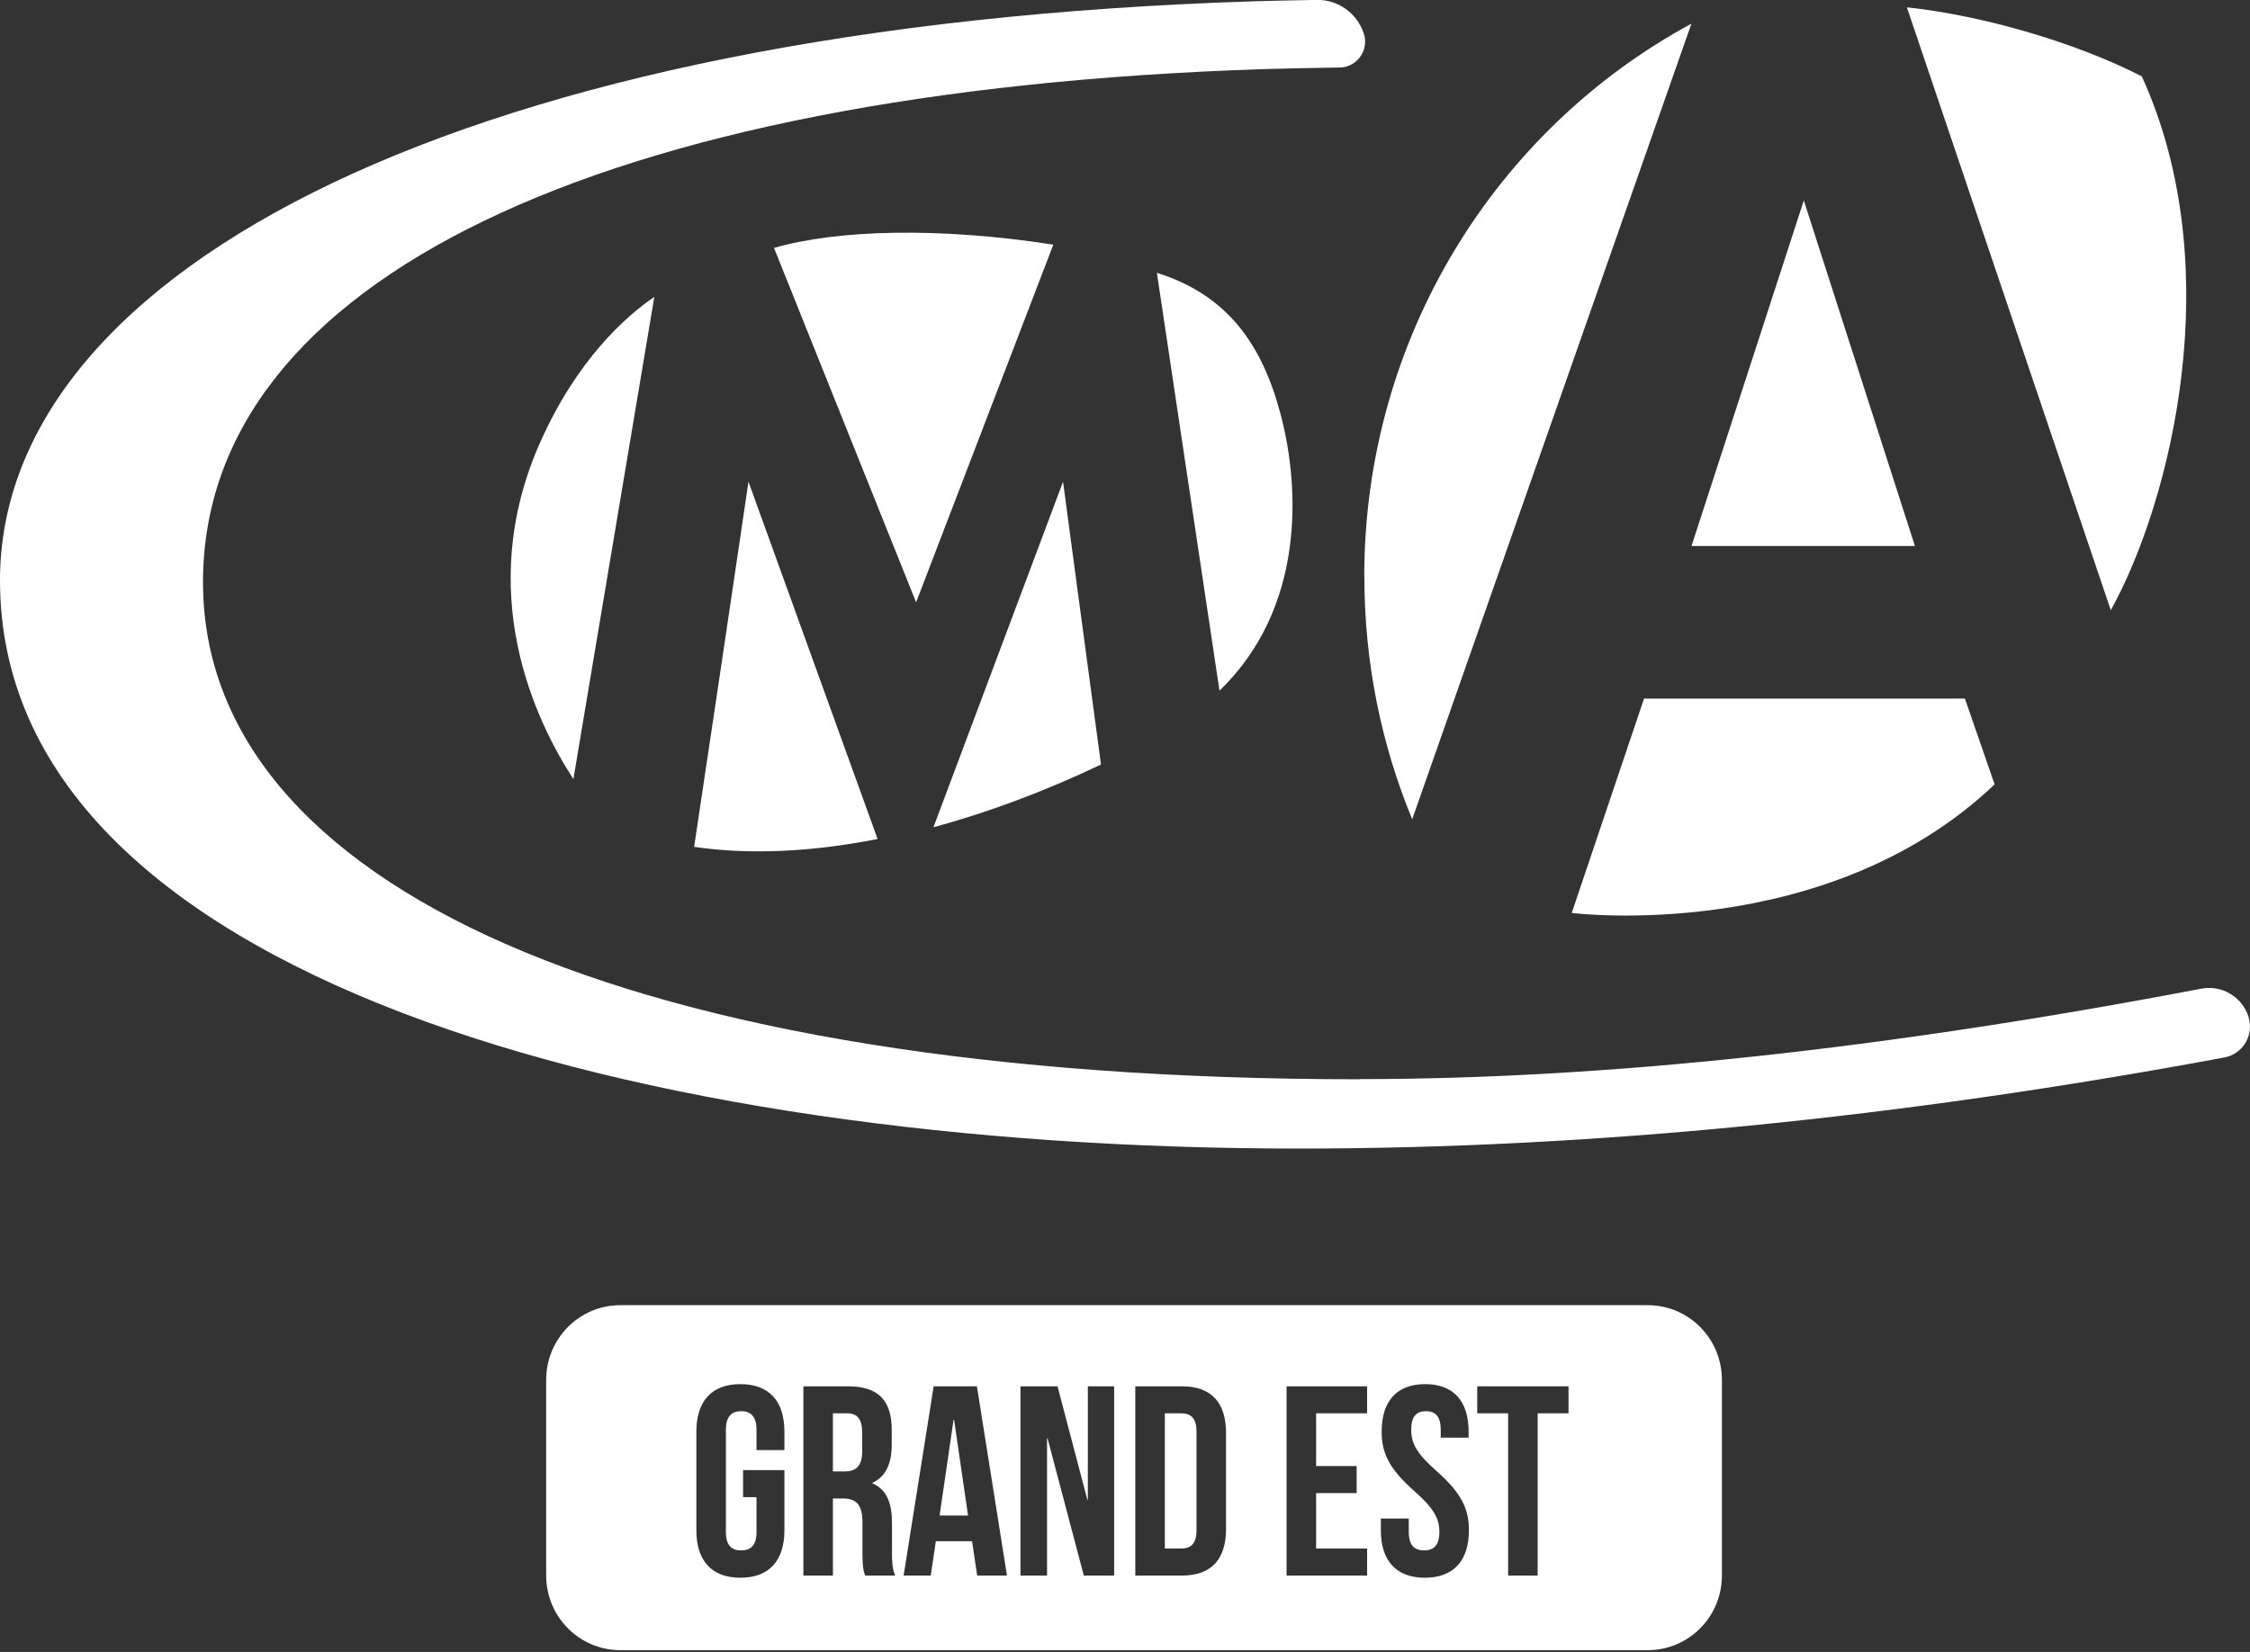
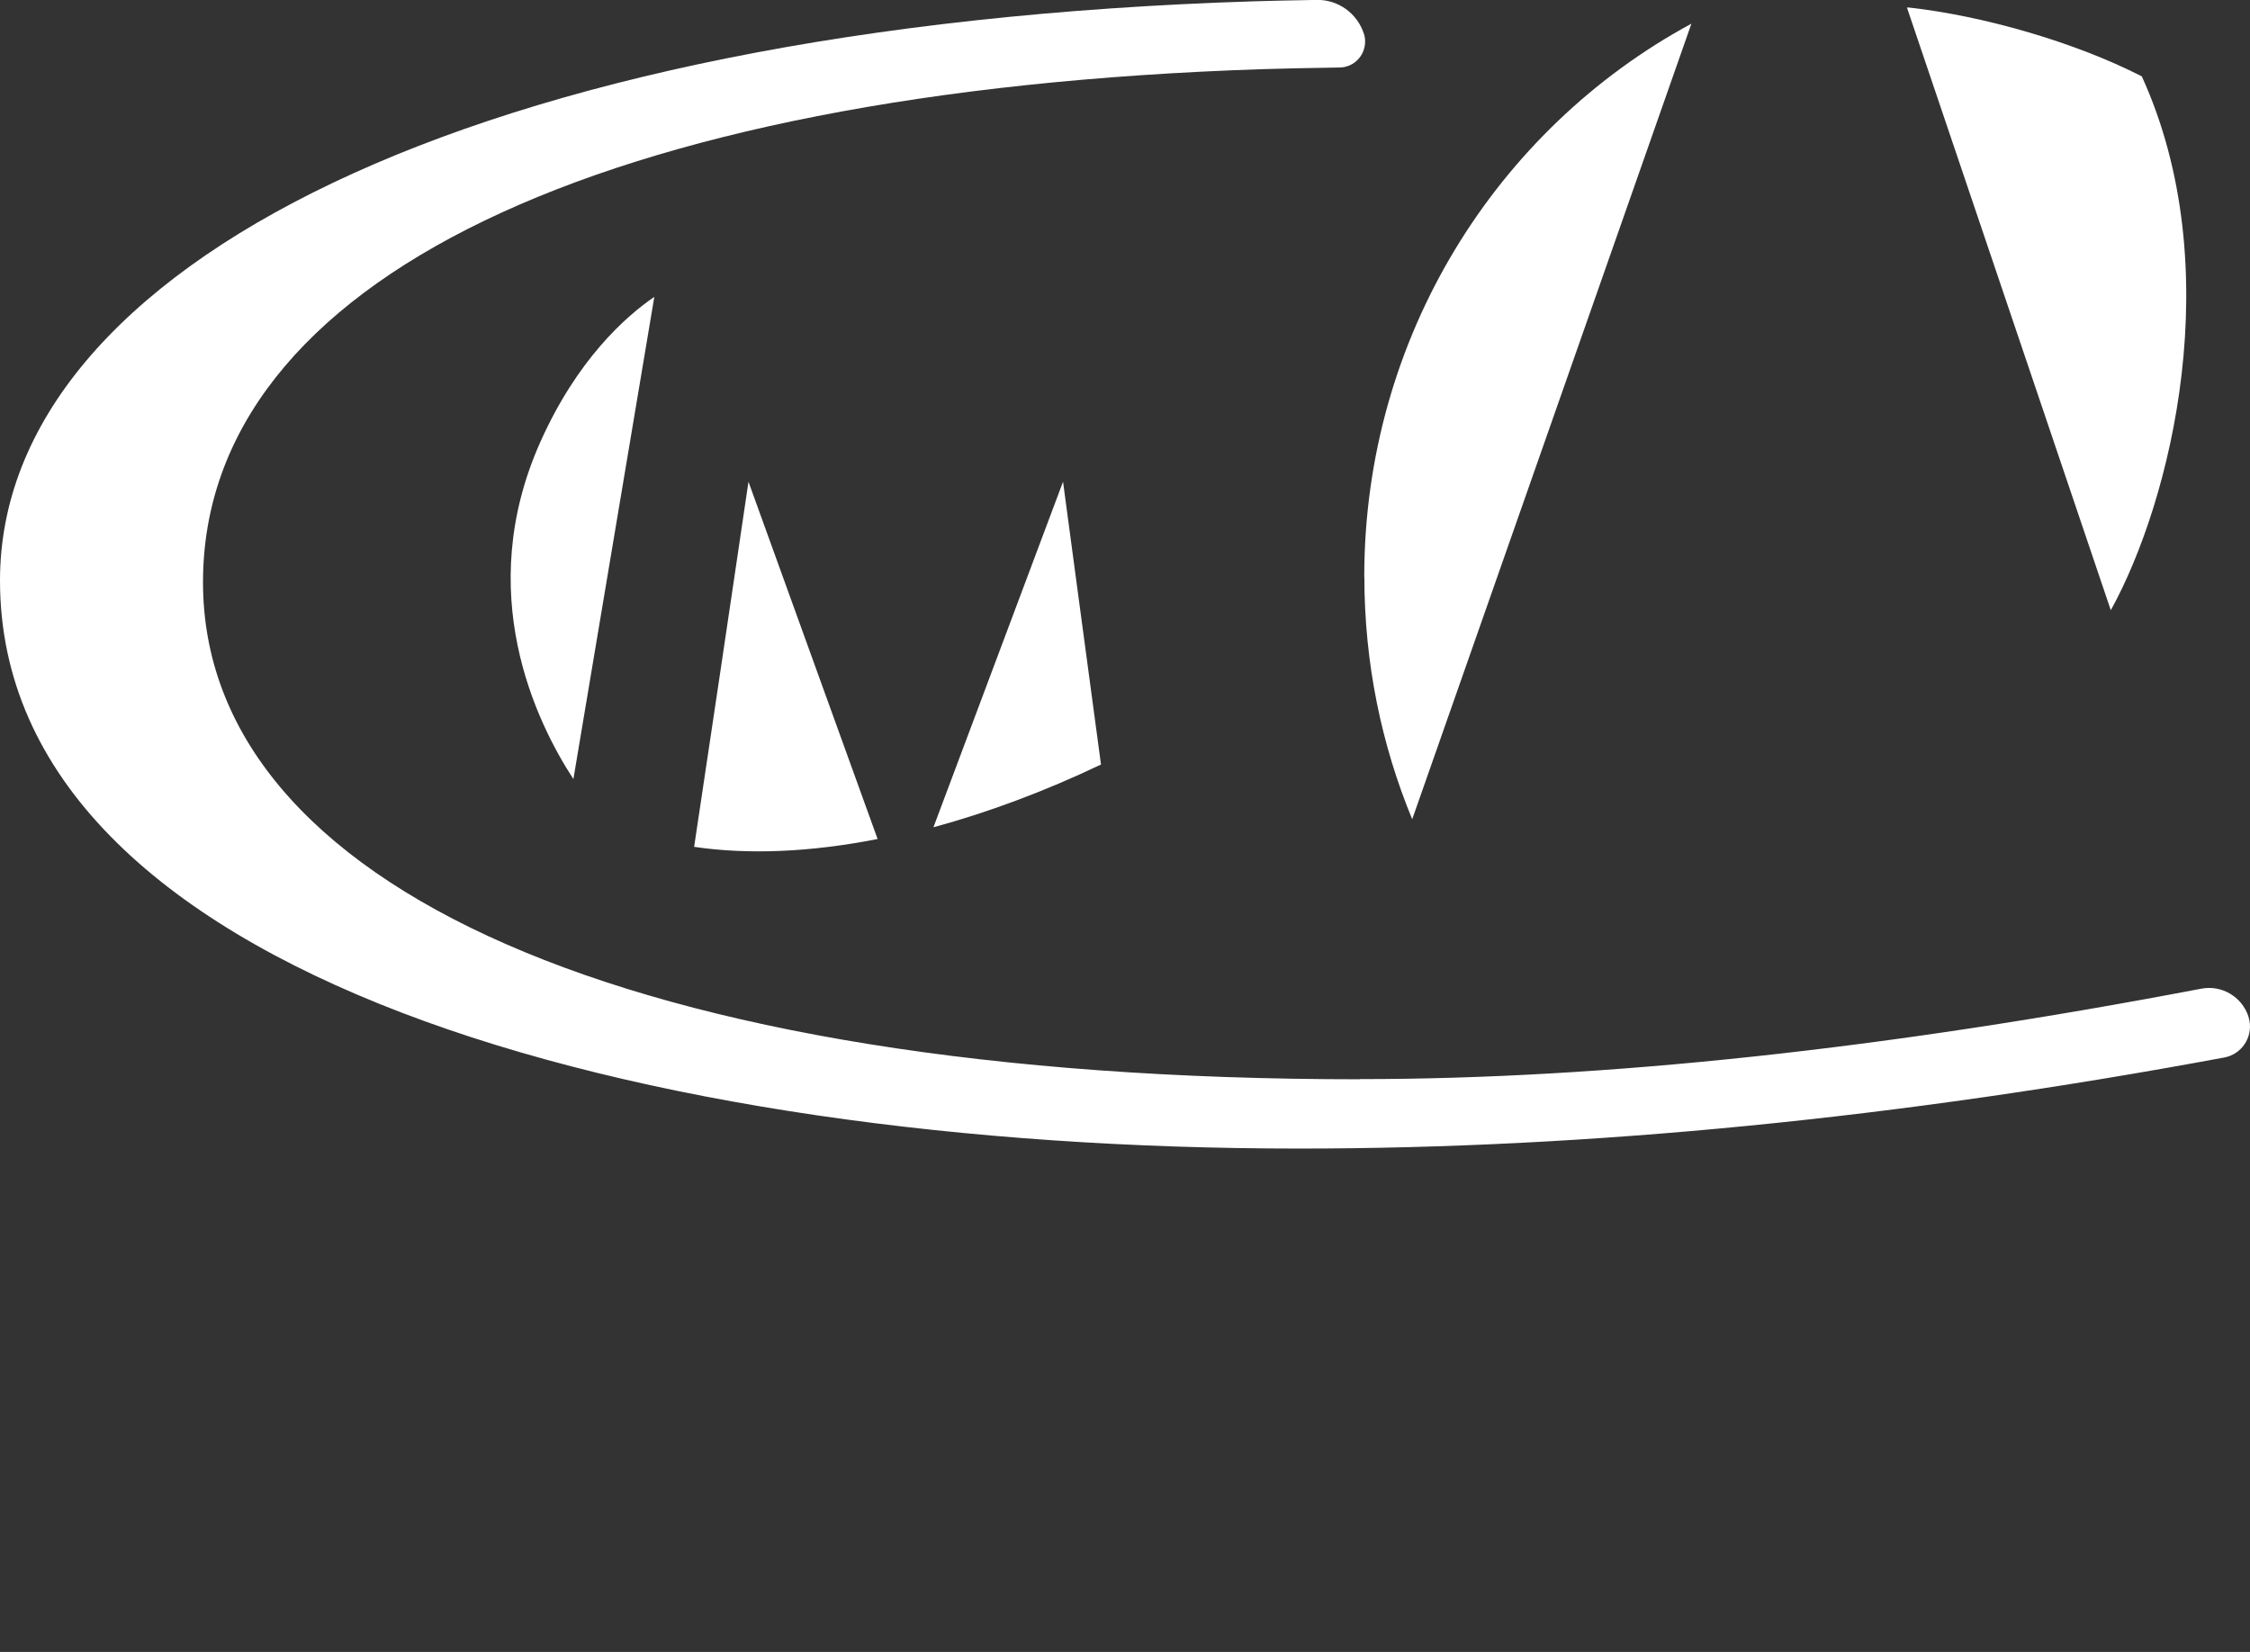
<svg xmlns="http://www.w3.org/2000/svg" width="128" height="94" viewBox="0 0 128 94" fill="none">
  <rect x="0" y="0" width="128" height="94" fill="#333333" stroke="none" />
  <g id="cma alsace moselle grandest">
-     <path id="Exclude" fill-rule="evenodd" clip-rule="evenodd" d="M35.285 74.269C32.959 74.269 31.072 76.169 31.072 78.513V89.654C31.072 91.998 32.959 93.898 35.285 93.898H93.743C96.07 93.898 97.957 91.998 97.957 89.654V78.513C97.957 76.169 96.07 74.269 93.743 74.269H35.285ZM43.036 85.192H42.273V83.653H44.625V87.069C44.625 88.792 43.77 89.777 42.12 89.777C40.471 89.777 39.615 88.792 39.615 87.069V81.469C39.615 79.746 40.471 78.761 42.12 78.761C43.77 78.761 44.625 79.746 44.625 81.469V82.515H43.036V81.361C43.036 80.592 42.7 80.299 42.166 80.299C41.631 80.299 41.295 80.592 41.295 81.361V87.177C41.295 87.946 41.631 88.223 42.166 88.223C42.7 88.223 43.036 87.946 43.036 87.177V85.192ZM50.744 88.346C50.744 88.869 50.759 89.254 50.927 89.654H49.217L49.212 89.64C49.123 89.371 49.064 89.193 49.064 88.331V86.638C49.064 85.638 48.728 85.269 47.964 85.269H47.384V89.654H45.704V78.884H48.239C49.98 78.884 50.729 79.7 50.729 81.361V82.207C50.729 83.315 50.377 84.023 49.629 84.377V84.407C50.469 84.761 50.744 85.561 50.744 86.684V88.346ZM49.049 81.53C49.049 80.761 48.789 80.423 48.193 80.423H47.384V83.73H48.041C48.667 83.73 49.049 83.454 49.049 82.592V81.53ZM55.575 78.884H53.116L51.406 89.654H52.948L53.239 87.7H55.3L55.591 89.654H57.286L55.575 78.884ZM54.247 80.792H54.277L55.071 86.238H53.452L54.247 80.792ZM63.383 89.654H61.657L59.596 81.853H59.565V89.654H58.053V78.884H60.161L61.856 85.331H61.886V78.884H63.383V89.654ZM64.586 89.654H67.243C68.924 89.654 69.748 88.715 69.748 86.992V81.546C69.748 79.823 68.924 78.884 67.243 78.884H64.586V89.654ZM67.213 80.423C67.748 80.423 68.068 80.7 68.068 81.469V87.069C68.068 87.838 67.748 88.115 67.213 88.115H66.266V80.423H67.213ZM77.774 80.423H74.872V83.423H77.178V84.961H74.872V88.115H77.774V89.654H73.192V78.884H77.774V80.423ZM78.601 81.469C78.601 82.7 79.044 83.592 80.449 84.838C81.549 85.808 81.885 86.392 81.885 87.177C81.885 87.946 81.549 88.223 81.014 88.223C80.48 88.223 80.144 87.946 80.144 87.177V86.407H78.555V87.069C78.555 88.792 79.41 89.777 81.06 89.777C82.709 89.777 83.565 88.792 83.565 87.069C83.565 85.838 83.122 84.946 81.717 83.7C80.617 82.73 80.281 82.146 80.281 81.361C80.281 80.592 80.586 80.299 81.121 80.299C81.656 80.299 81.961 80.592 81.961 81.361V81.807H83.549V81.469C83.549 79.746 82.709 78.761 81.075 78.761C79.441 78.761 78.601 79.746 78.601 81.469ZM85.795 80.423H84.038V78.884H89.231V80.423H87.475V89.654H85.795V80.423Z" fill="white" />
-     <path id="Vector" d="M111.786 39.752H93.527L89.414 51.949C89.414 51.949 103.871 53.774 113.471 44.633L111.781 39.752H111.786Z" fill="white" />
    <path id="Vector_2" d="M77.617 32.824C77.617 37.71 78.586 42.373 80.339 46.618L96.223 1.347C85.153 7.332 77.611 19.179 77.611 32.824" fill="white" />
    <path id="Vector_3" d="M121.845 4.345C118.001 2.382 112.803 0.897 108.606 0.43H108.484L120.081 34.723C123.515 28.516 126.806 15.226 121.845 4.345Z" fill="white" />
    <path id="Vector_4" d="M39.488 48.188C42.585 48.644 46.124 48.49 49.926 47.742C49.036 45.281 42.933 28.389 42.58 27.412C42.095 30.633 41.916 32.007 39.488 48.188ZM60.475 27.412C60.133 28.325 54.635 42.999 53.102 47.074C56.188 46.236 59.396 45.047 62.634 43.503C61.871 37.805 60.575 28.198 60.475 27.412Z" fill="white" />
    <path id="Vector_5" d="M37.223 16.892C35.575 18.022 32.836 20.463 30.745 25.137C26.911 33.705 30.487 41.058 32.62 44.331L37.223 16.897V16.892Z" fill="white" />
-     <path id="Vector_6" d="M44.033 14.107C45.84 18.611 51.801 33.498 52.117 34.272C52.423 33.482 58.29 18.171 59.922 13.921C53.392 12.908 47.62 13.072 44.033 14.107Z" fill="white" />
-     <path id="Vector_7" d="M72.882 23.683C71.813 19.561 69.806 16.781 65.814 15.523L69.375 39.302C74.246 34.601 73.946 27.805 72.882 23.688" fill="white" />
    <path id="Vector_8" d="M77.354 61.414C35.559 61.414 11.549 50.326 11.549 33.132C11.549 15.937 34.185 5.178 71.787 3.936C72.841 3.899 74.32 3.873 76.216 3.841C77.022 3.83 77.67 3.162 77.659 2.345C77.659 2.191 77.633 2.037 77.58 1.889C77.191 0.743 76.116 -0.027 74.91 -0.005C73.399 0.021 72.214 0.048 71.345 0.074C26.727 1.475 0 15.226 0 33.031C0 55.488 36.254 65.356 73.889 65.356C90.425 65.356 107.978 63.626 126.543 60.173C127.507 59.992 128.149 59.059 127.97 58.082C127.954 57.998 127.933 57.913 127.907 57.828C127.528 56.708 126.39 56.04 125.237 56.257C107.278 59.685 91.315 61.404 77.354 61.404" fill="white" />
-     <path id="Vector_9" d="M96.228 31.068H108.937L102.617 11.406L96.228 31.068Z" fill="white" />
  </g>
</svg>